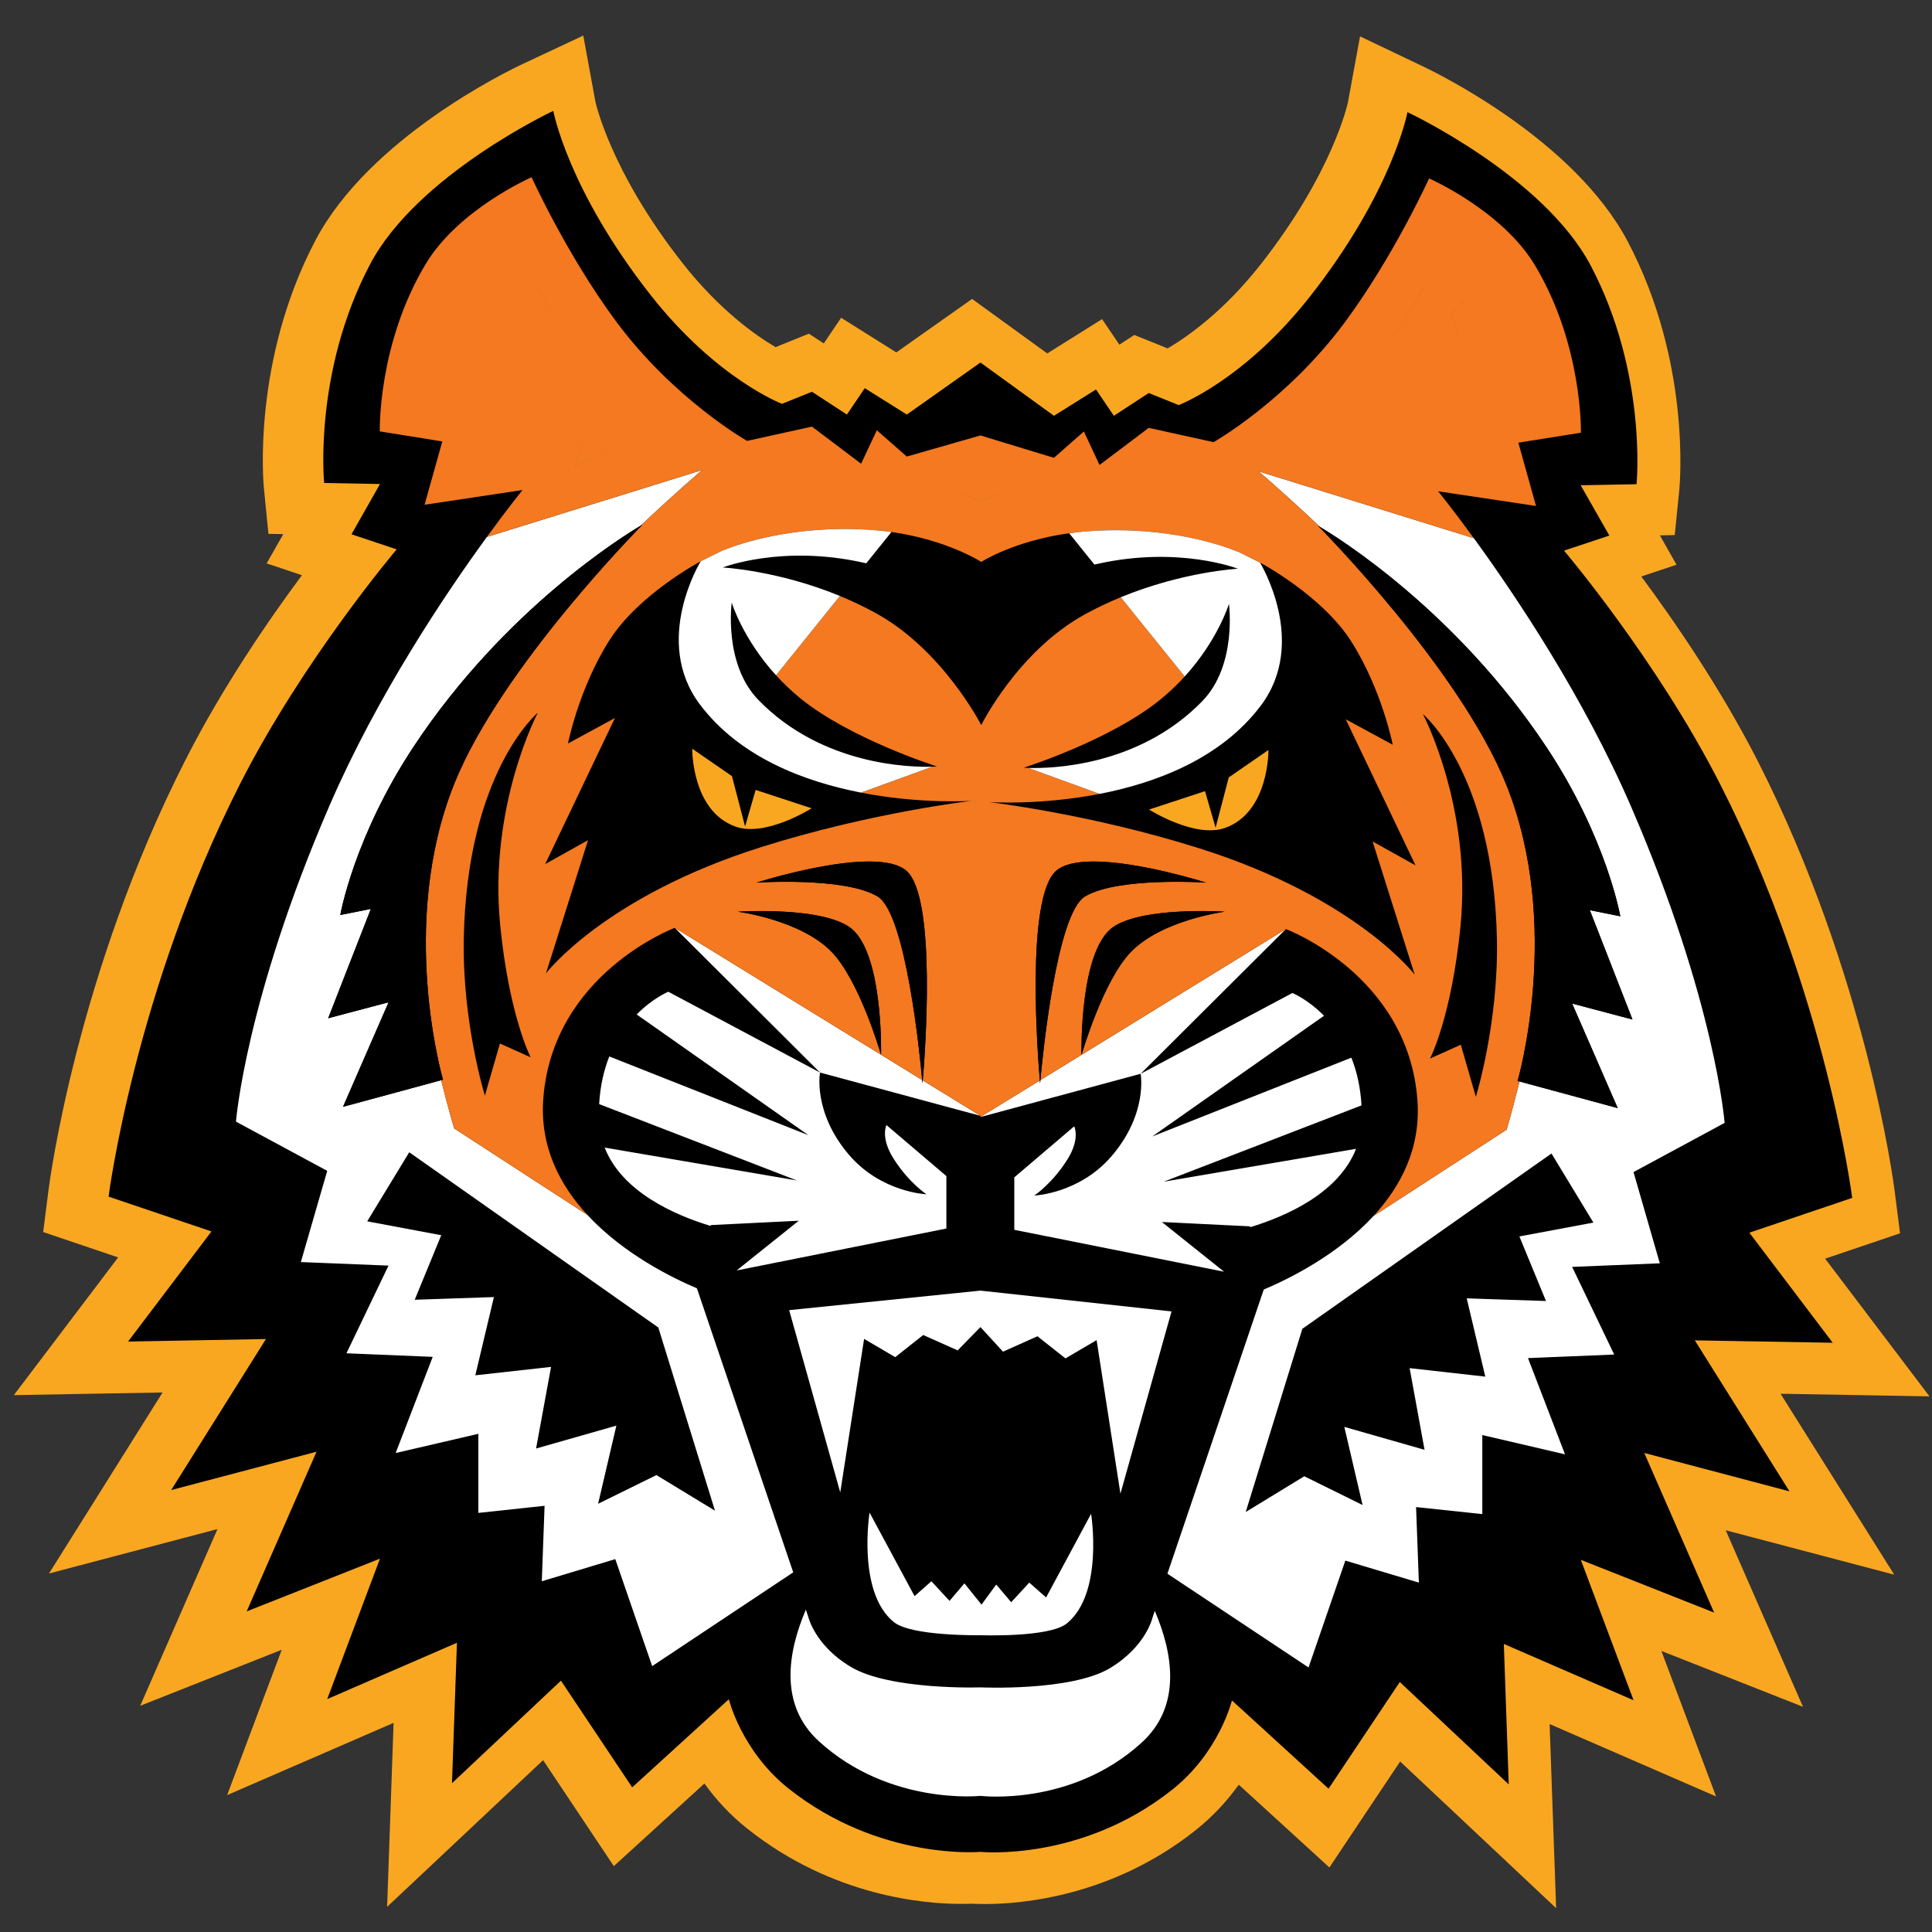
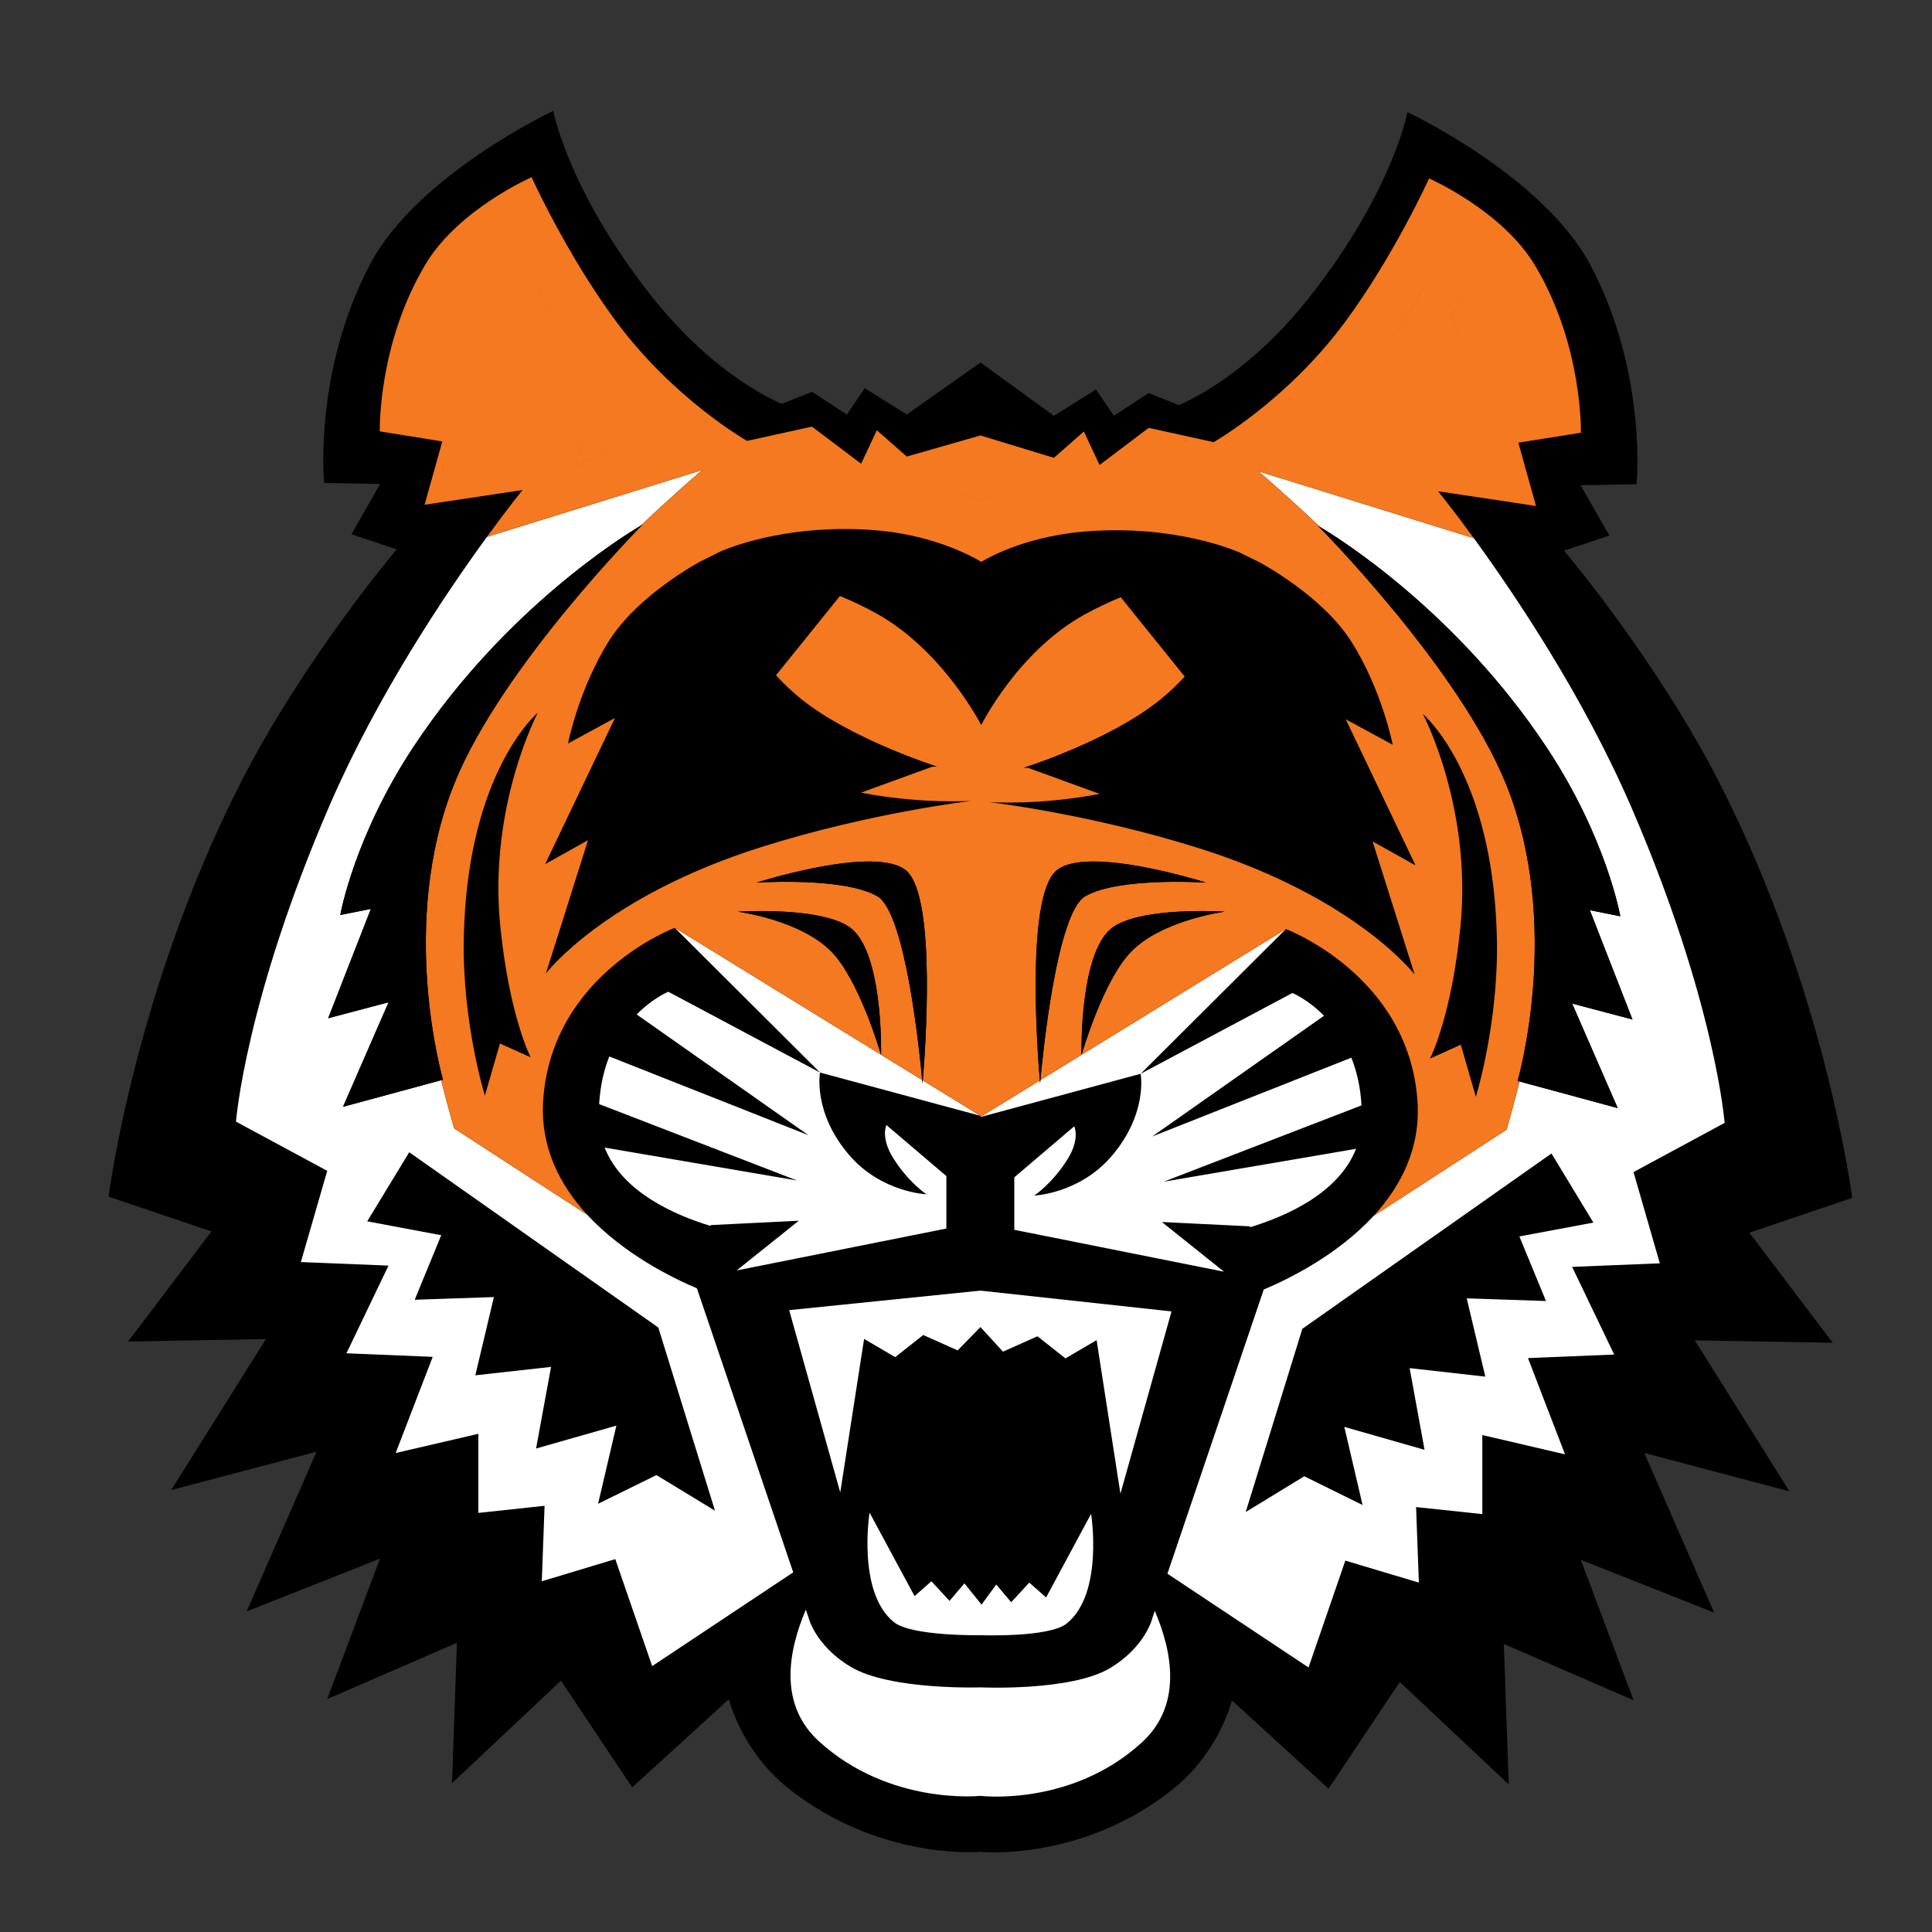
<svg xmlns="http://www.w3.org/2000/svg" width="250px" height="250px" viewBox="0 0 250 250" version="1.1">
  <rect x="0" y="0" width="250" height="250" fill="#333333" stroke="none" />
  <title>IDST</title>
  <desc>Created with Sketch.</desc>
  <defs />
  <g id="Page-1" stroke="none" stroke-width="1" fill="none" fill-rule="evenodd">
    <g id="IDST" fill-rule="nonzero">
      <g id="Idaho_State_Bengals_logo" transform="translate(0, 3)">
-         <path d="M75.477,1.603 L67.619,5.288 C65.61,6.23 47.785,14.877 40.821,28.097 C32.629,43.655 34.083,59.493 34.15,60.159 L34.735,66.082 L36.658,66.116 L34.502,69.907 L39.069,71.43 C34.702,77.313 28.752,85.986 23.979,95.376 C9.95,122.968 6.421,149.87 6.276,151.001 L5.589,156.426 L15.287,159.709 L1.792,177.53 L21.036,177.186 L6.339,200.611 L28.143,194.861 L18.144,217.726 L36.459,210.476 L29.393,229.284 L50.93,219.938 L50.093,243.745 L70.278,224.764 L79.428,238.476 L91.153,227.784 C92.572,229.764 94.407,231.822 96.751,233.668 C107.774,242.418 119.676,243.361 124.282,243.361 C124.87,243.361 125.343,243.361 125.693,243.341 C126.12,243.361 126.728,243.38 127.497,243.38 C132.057,243.38 143.838,242.457 154.697,233.841 C157.043,231.976 158.878,229.918 160.297,227.938 L172.024,238.649 L181.178,224.938 L201.364,243.918 L200.518,220.091 L222.057,229.457 L214.98,210.63 L233.307,217.861 L223.307,195.014 L245.114,200.764 L230.403,177.351 L249.672,177.688 L236.172,159.87 L245.864,156.591 L245.172,151.163 C245.037,150.032 241.499,123.134 227.48,95.534 C222.691,86.149 216.749,77.48 212.384,71.599 L216.941,70.074 L214.787,66.278 L216.711,66.24 L217.307,60.32 C217.364,59.655 218.826,43.816 210.634,28.263 C203.672,15.037 185.843,6.391 183.834,5.449 L175.988,1.708 L174.42,10.242 C174.401,10.331 172.526,19.239 163.161,31.174 C158.395,37.249 153.703,40.551 151.088,42.082 L146.78,40.342 L144.849,41.601 L142.607,38.295 L135.516,42.736 L125.787,35.682 L115.984,42.603 L108.841,38.119 L106.599,41.44 L104.668,40.178 L100.361,41.917 C97.745,40.386 93.059,37.084 88.291,31.009 C78.924,19.074 77.049,10.17 77.041,10.136 L75.476,1.603 L75.477,1.603 Z" id="Shape" fill="#F9A721" />
        <path d="M71.596,11.346 C71.596,11.346 53.996,19.601 47.877,31.219 C40.525,45.177 41.944,59.498 41.944,59.498 L49.173,59.63 L45.481,66.136 L51.329,68.088 C51.329,68.088 39.279,82.286 31.081,98.407 C17.415,125.282 14.051,151.844 14.051,151.844 L27.363,156.348 L16.575,170.594 L34.413,170.271 L22.15,189.813 L40.96,184.852 L31.919,205.515 L49.169,198.688 L42.342,216.861 L59.127,209.573 L58.488,227.746 L72.585,214.477 L81.806,228.284 L94.313,216.88 C94.313,216.88 95.927,223.573 102.042,228.438 C113.85,237.803 126.871,236.63 126.871,236.63 C126.871,236.63 139.869,237.957 151.675,228.592 C157.796,223.746 159.41,217.034 159.41,217.034 L171.915,228.457 L181.133,214.65 L195.231,227.9 L194.596,209.727 L211.385,217.015 L204.558,198.842 L221.808,205.669 L212.769,185.013 L231.558,189.978 L219.308,170.44 L237.154,170.752 L226.365,156.509 L239.673,152.005 C239.673,152.005 236.308,125.448 222.635,98.569 C214.442,82.448 202.385,68.25 202.385,68.25 L208.25,66.302 L204.538,59.792 L211.769,59.659 C211.769,59.659 213.192,45.34 205.846,31.384 C199.731,19.765 182.125,11.511 182.125,11.511 C182.125,11.512 180.256,21.671 169.562,35.305 C160.987,46.234 152.523,49.417 152.523,49.417 L148.648,47.855 L144.133,50.803 L141.823,47.396 L136.381,50.803 L126.871,43.911 L117.342,50.642 L111.9,47.228 L109.588,50.642 L105.071,47.694 L101.194,49.255 C101.194,49.255 92.733,46.069 84.162,35.14 C73.46,21.505 71.596,11.346 71.596,11.346 Z" id="Shape" fill="#000000" />
        <path d="M90.861,57.823 L63.003,66.481 C57.663,73.808 48.817,86.948 42.622,101.281 C31.74,126.458 30.536,142.138 30.536,142.138 L42.343,148.506 L38.93,160.31 L50.272,160.769 L44.83,172.115 L55.993,172.577 L51.197,185.021 L61.897,182.535 L61.897,192.769 L70.468,191.85 L70.109,201.615 L79.618,198.75 L84.39,212.596 L102.643,200.462 L90.18,163.706 C86.967,162.348 80.663,159.244 75.997,154.2 L58.768,143.013 C58.768,143.013 58.03,140.556 57.086,136.779 L44.388,140.223 L50.284,126.694 L42.465,128.76 L47.99,114.615 L44.034,115.4 C44.034,115.4 45.79,105.283 53.578,93.533 C65.345,75.785 80.753,66.298 82.89,65.035 C87.543,60.631 90.861,57.823 90.861,57.823 L90.861,57.823 Z M162.849,57.985 C162.849,57.985 166.161,60.792 170.815,65.192 C172.92,66.438 188.349,75.927 200.126,93.702 C207.915,105.446 209.665,115.565 209.665,115.565 L205.722,114.773 L211.242,128.921 L203.434,126.856 L209.318,140.385 L196.626,136.944 C195.684,140.717 194.953,143.179 194.953,143.179 L177.722,154.358 C173.057,159.406 166.745,162.512 163.528,163.867 L151.063,200.635 L169.324,212.769 L174.086,198.942 L183.601,201.788 L183.24,192.015 L191.811,192.923 L191.811,182.696 L202.511,185.19 L197.722,172.738 L208.876,172.277 L203.434,160.935 L214.78,160.471 L211.376,148.667 L223.165,142.304 C223.165,142.304 221.972,126.617 211.088,101.442 C204.895,87.115 196.049,73.975 190.718,66.646 L162.849,57.985 L162.849,57.985 Z M87.318,117.063 L106.111,135.787 L126.87,141.387 L119.407,136.802 C119.384,137.062 119.368,137.204 119.368,137.204 C119.368,137.204 119.355,137.044 119.332,136.756 L114.009,133.485 L114.009,133.512 C114.009,133.512 114.009,133.498 114.001,133.477 L87.318,117.063 L87.318,117.063 Z M106.111,135.787 L86.478,125.331 C86.478,125.331 84.49,126.142 82.384,128.271 L104.611,143.892 L78.845,133.706 C78.155,135.433 77.668,137.469 77.53,139.869 L103.128,149.752 L78.243,145.496 C80.48,151.233 87.301,154.221 91.882,155.615 L92.055,155.521 L103.361,154.962 L95.322,161.396 L122.461,155.971 L122.461,149.185 L114.703,142.579 C114.703,142.579 113.917,144.173 115.565,146.827 C117.52,149.977 119.88,151.54 119.88,151.54 C119.88,151.54 114.032,151.308 109.859,146.435 C105.149,140.925 106.111,135.787 106.111,135.787 L106.111,135.787 Z M166.393,117.221 L139.955,133.488 L139.951,133.508 C139.951,133.508 139.947,133.496 139.947,133.492 L134.63,136.767 C134.603,137.048 134.588,137.204 134.588,137.204 C134.588,137.204 134.576,137.065 134.555,136.81 L126.867,141.538 L126.867,141.546 L147.599,135.948 L166.393,117.221 L166.393,117.221 Z M147.599,135.948 C147.599,135.948 148.563,141.087 143.851,146.59 C139.68,151.469 133.834,151.706 133.834,151.706 C133.834,151.706 136.192,150.138 138.149,146.988 C139.801,144.335 139.005,142.744 139.005,142.744 L131.249,149.35 L131.249,156.137 L158.39,161.558 L150.349,155.127 L161.657,155.683 L161.838,155.781 C166.42,154.381 173.24,151.39 175.472,145.658 L150.582,149.913 L176.178,140.038 C176.042,137.635 175.553,135.59 174.865,133.863 L149.101,144.058 L171.33,128.437 C169.224,126.304 167.236,125.492 167.236,125.492 L147.599,135.948 L147.599,135.948 Z M126.867,164.006 L102.117,166.531 L108.728,190.117 L111.815,170.252 L115.842,172.615 L119.463,169.75 L123.92,171.74 L126.867,168.723 L129.788,171.906 L134.245,169.912 L137.87,172.777 L141.901,170.413 L144.984,190.283 L151.595,166.696 L126.867,164.006 L126.867,164.006 Z M112.522,192.731 C112.522,192.731 110.868,203.038 115.672,206.904 C117.959,208.75 126.867,208.596 126.867,208.596 C126.867,208.596 135.753,208.923 138.04,207.077 C142.845,203.192 141.188,192.885 141.188,192.885 L135.367,203.712 L133.188,201.788 L130.847,204.327 L128.913,202.038 L127.009,204.635 L124.795,201.885 L122.868,204.154 L120.522,201.615 L118.343,203.538 L112.522,192.731 L112.522,192.731 Z M104.278,205.288 C101.907,210.846 100.811,217.596 105.949,222.308 C115.08,230.654 126.867,229.385 126.867,229.385 C126.867,229.385 138.634,230.827 147.765,222.462 C152.903,217.75 151.803,211 149.428,205.442 L149.12,206.365 C149.12,206.365 148.265,210.077 143.618,212.865 C138.547,215.885 126.867,215.346 126.867,215.346 C126.867,215.346 115.167,215.731 110.092,212.692 C105.44,209.923 104.59,206.212 104.59,206.212 L104.278,205.288 L104.278,205.288 Z" id="Shape" fill="#FFFFFF" />
        <path d="M68.786,19.929 C68.786,19.929 59.336,24.065 55.078,31.171 C48.863,41.544 49.143,52.821 49.143,52.821 L57.234,54.121 L54.942,62.315 L67.615,60.412 C67.615,60.412 65.786,62.656 63.003,66.477 L90.861,57.819 C90.861,57.819 87.543,60.631 82.89,65.035 C83.053,64.938 83.149,64.885 83.149,64.885 C83.149,64.885 64.868,83.281 58.795,98.385 C51.457,116.621 57.326,136.715 57.326,136.715 L57.086,136.783 C58.03,140.56 58.768,143.013 58.768,143.013 L75.997,154.2 C72.443,150.358 69.842,145.383 70.301,139.19 C71.505,122.973 87.318,117.063 87.318,117.063 L114.001,133.477 C113.828,132.887 111.145,123.817 107.613,120.173 C103.593,116.025 95.476,114.971 95.476,114.971 C95.476,114.971 106.092,114.281 109.934,116.977 C114.245,119.998 114.02,132.942 114.009,133.481 L119.332,136.752 C119.047,133.637 117.23,115.154 113.543,112.988 C109.228,110.444 97.888,111.212 97.888,111.212 C97.888,111.212 113.376,106.267 117.292,109.683 C121.253,113.14 119.672,133.663 119.407,136.802 L126.87,141.387 L126.87,141.538 L134.555,136.81 C134.29,133.713 132.699,113.142 136.665,109.683 C140.578,106.267 156.068,111.212 156.068,111.212 C156.068,111.212 144.732,110.444 140.411,112.988 C136.724,115.156 134.905,133.687 134.626,136.767 L139.947,133.492 C139.942,133.167 139.68,120.025 144.022,116.977 C147.865,114.281 158.48,114.971 158.48,114.971 C158.48,114.971 150.363,116.025 146.345,120.173 C142.77,123.863 140.07,133.094 139.955,133.488 L166.397,117.221 C166.397,117.221 182.209,123.137 183.413,139.356 C183.872,145.546 181.274,150.512 177.722,154.358 L194.953,143.179 C194.953,143.179 195.684,140.721 196.626,136.944 L196.376,136.881 C196.376,136.881 202.242,116.785 194.915,98.546 C188.842,83.442 170.563,65.046 170.563,65.046 C170.563,65.046 170.657,65.1 170.815,65.192 C166.161,60.792 162.853,57.985 162.853,57.985 L190.718,66.646 C187.93,62.819 186.09,60.573 186.09,60.573 L198.761,62.473 L196.472,54.283 L204.568,52.994 C204.568,52.994 204.838,41.702 198.626,31.337 C194.376,24.229 184.922,20.087 184.922,20.087 C184.922,20.087 180.368,30.14 173.99,38.746 C166.499,48.852 157.042,54.213 157.042,54.213 L148.643,52.365 L142.28,57.167 L140.253,52.833 L136.376,56.242 L126.87,53.346 L117.334,56.077 L113.461,52.671 L111.428,57.006 L105.067,52.204 L96.67,54.052 C96.67,54.052 87.211,48.692 79.72,38.588 C73.342,29.983 68.786,19.929 68.786,19.929 L68.786,19.929 Z" id="Shape" fill="#F47920" />
        <path d="M192.588,32.519 L187.838,37.613 L188.982,41.552 L187.842,37.613 L192.588,32.519 L192.588,32.519 Z M69.486,34.004 C69.486,34.004 72.311,39.163 74.905,42.544 C72.311,39.163 69.49,34.004 69.49,34.004 L69.486,34.004 L69.486,34.004 Z M184.228,34.169 C184.228,34.169 181.392,39.329 178.799,42.71 C181.393,39.333 184.232,34.169 184.232,34.169 L184.228,34.169 L184.228,34.169 Z M76.393,50.59 L74.413,57.325 L74.417,57.325 L83.938,52.723 L74.417,57.321 L76.393,50.59 Z M137.259,60.119 C135.034,60.083 133.149,60.263 131.624,60.521 C133.149,60.263 135.034,60.083 137.259,60.119 Z M131.624,60.521 C128.578,61.035 126.974,61.85 126.974,61.85 C126.974,61.85 124.867,60.763 120.968,60.246 C124.867,60.765 126.974,61.854 126.974,61.854 C126.974,61.854 128.578,61.035 131.624,60.521 Z M153.413,63.994 C154.965,64.769 156.28,65.56 157.326,66.256 C156.28,65.56 154.965,64.769 153.413,63.994 Z M83.149,64.885 C83.149,64.885 83.053,64.938 82.89,65.035 C80.755,66.298 65.347,75.785 53.578,93.533 C45.79,105.283 44.034,115.4 44.034,115.4 L47.99,114.615 L42.468,128.76 L50.284,126.694 L44.384,140.219 L57.09,136.779 L57.322,136.715 C57.322,136.715 51.457,116.621 58.795,98.385 C64.87,83.281 83.149,64.885 83.149,64.885 Z M170.563,65.05 C170.563,65.05 188.843,83.442 194.915,98.542 C202.242,116.781 196.376,136.881 196.376,136.881 L196.626,136.944 L209.338,140.385 L203.434,126.856 L211.242,128.921 L205.722,114.773 L209.665,115.565 C209.665,115.565 207.915,105.446 200.126,93.702 C188.349,75.927 172.918,66.438 170.811,65.192 C170.653,65.1 170.563,65.05 170.563,65.05 L170.563,65.05 Z M109.115,65.452 C99.67,65.485 93.528,68.242 93.528,68.242 C93.528,68.242 93.555,68.219 93.603,68.179 L90.668,69.633 C90.668,69.633 82.663,73.873 78.876,79.823 C74.899,86.069 73.497,93.21 73.497,93.21 L79.574,89.908 L70.545,108.815 L76.092,105.717 L70.645,122.958 C70.645,122.958 78.195,113.013 98.534,106.604 C112.718,102.127 125.743,100.627 125.743,100.627 C125.743,100.627 119.205,101.081 111.417,99.567 L120.638,96.21 C121.036,96.198 121.251,96.181 121.251,96.181 C121.251,96.181 110.028,92.635 103.53,87.335 C102.355,86.373 101.322,85.373 100.417,84.379 L108.686,74.121 C110.218,74.75 111.792,75.488 113.355,76.352 C122.026,81.123 126.974,90.825 126.974,90.825 C126.974,90.825 131.688,81.287 140.357,76.51 C141.922,75.646 143.493,74.915 145.026,74.283 L153.297,84.544 C152.392,85.538 151.357,86.535 150.18,87.496 C143.682,92.802 132.463,96.342 132.463,96.342 C132.463,96.342 132.676,96.36 133.07,96.371 L142.292,99.729 C134.501,101.242 127.963,100.788 127.963,100.788 C127.963,100.788 140.992,102.294 155.174,106.765 C175.515,113.181 183.059,123.117 183.059,123.117 L177.613,105.883 L183.168,108.977 L174.14,90.073 L180.22,93.371 C180.22,93.371 178.817,86.235 174.842,79.988 C171.055,74.037 163.043,69.794 163.043,69.794 L160.115,68.348 C160.159,68.387 160.182,68.408 160.182,68.408 C160.182,68.408 152.161,64.806 140.357,65.783 C139.668,65.84 139.003,65.912 138.355,66 C131.22,66.983 126.974,69.708 126.974,69.708 C126.974,69.708 122.524,66.844 115.353,65.842 C114.709,65.752 114.043,65.679 113.355,65.621 C111.88,65.498 110.465,65.448 109.115,65.452 L109.115,65.452 Z M69.59,89.231 C69.59,89.231 60.424,96.862 60.013,118.454 C59.809,129.35 62.743,138.769 62.743,138.769 L64.693,132.027 L68.663,133.815 C68.663,133.815 65.88,128.417 64.726,116.74 C63.199,101.287 69.59,89.231 69.59,89.231 L69.59,89.231 Z M184.122,89.396 C184.122,89.396 190.511,101.45 188.982,116.91 C187.828,128.581 185.049,133.977 185.049,133.977 L189.028,132.185 L190.974,138.931 C190.974,138.931 193.895,129.513 193.703,118.615 C193.28,97.025 184.122,89.396 184.122,89.396 Z M112.609,108.481 C106.601,108.431 97.888,111.212 97.888,111.212 C97.888,111.212 109.226,110.444 113.543,112.988 C117.228,115.154 119.049,133.637 119.332,136.752 C119.357,137.04 119.368,137.204 119.368,137.204 C119.368,137.204 119.384,137.062 119.407,136.802 C119.672,133.663 121.253,113.14 117.292,109.683 C116.313,108.829 114.611,108.498 112.609,108.481 L112.609,108.481 Z M141.349,108.481 C139.347,108.498 137.643,108.829 136.665,109.683 C132.699,113.142 134.29,133.712 134.555,136.81 L134.588,137.204 C134.588,137.204 134.599,137.048 134.626,136.767 C134.905,133.687 136.724,115.16 140.411,112.992 C144.732,110.448 156.068,111.212 156.068,111.212 C156.068,111.212 147.357,108.431 141.349,108.481 L141.349,108.481 Z M97.197,114.904 C96.142,114.927 95.48,114.971 95.48,114.971 C95.48,114.971 103.593,116.027 107.613,120.173 C111.145,123.819 113.828,132.883 114.001,133.477 C114.009,133.496 114.009,133.508 114.009,133.508 L114.009,133.481 C114.02,132.942 114.245,119.998 109.934,116.977 C107.053,114.956 100.363,114.837 97.197,114.904 L97.197,114.904 Z M156.763,114.904 C153.597,114.837 146.903,114.956 144.022,116.977 C139.678,120.025 139.942,133.167 139.947,133.492 C139.947,133.494 139.951,133.508 139.951,133.508 L139.955,133.488 C140.068,133.096 142.77,123.863 146.345,120.173 C150.363,116.027 158.48,114.971 158.48,114.971 C158.48,114.971 157.817,114.927 156.763,114.904 L156.763,114.904 Z M52.955,146.102 L47.517,155.04 L57.097,156.837 L53.665,165.188 L63.911,164.84 L61.507,174.965 L71.307,173.877 L69.368,184.438 L79.759,181.475 L77.395,191.587 L84.942,187.875 L92.517,192.481 L85.186,168.781 L52.955,146.102 L52.955,146.102 Z M200.761,146.263 L168.524,168.946 L161.195,192.654 L168.772,188.029 L176.317,191.748 L173.955,181.64 L184.336,184.604 L182.405,174.035 L192.197,175.135 L189.793,165.006 L200.049,165.35 L196.607,156.994 L206.184,155.202 L200.761,146.263 L200.761,146.263 Z" id="Shape" fill="#000000" />
-         <path d="M89.576,93.885 C89.576,93.885 89.463,101.937 95.195,103.969 C99.099,105.352 105.024,101.592 105.024,101.592 L97.78,99.215 L96.413,103.948 L94.715,97.431 L89.576,93.885 L89.576,93.885 Z M164.136,94.05 L158.999,97.6 L157.297,104.113 L155.93,99.377 L148.688,101.754 C148.688,101.754 154.607,105.517 158.515,104.135 C164.247,102.102 164.136,94.05 164.136,94.05 L164.136,94.05 Z" id="Shape" fill="#F9A721" />
-         <path d="M109.115,65.452 C99.67,65.485 93.528,68.242 93.528,68.242 L93.603,68.179 L90.668,69.633 C90.668,69.633 84.368,79.888 90.542,88.123 C95.697,94.998 104.111,98.146 111.417,99.563 L120.638,96.21 C117.884,96.294 106.399,96.094 98.124,87.56 C93.603,82.896 94.684,74.981 94.684,74.981 C94.684,74.981 96.092,79.633 100.417,84.383 L108.686,74.117 C100.603,70.792 93.528,70.433 93.528,70.433 C93.528,70.433 101.13,67.452 111.676,69.798 C111.818,69.829 111.951,69.86 112.09,69.892 L115.353,65.842 C114.709,65.754 114.043,65.677 113.355,65.621 C111.88,65.498 110.465,65.448 109.115,65.452 L109.115,65.452 Z M144.597,65.613 C143.249,65.608 141.832,65.658 140.357,65.779 C139.668,65.837 139.003,65.915 138.355,66.004 L141.618,70.054 C141.759,70.021 141.899,69.99 142.04,69.96 C152.584,67.615 160.182,70.594 160.182,70.594 C160.182,70.594 153.111,70.958 145.026,74.283 L153.297,84.54 C157.624,79.794 159.024,75.142 159.024,75.142 C159.024,75.142 160.109,83.058 155.584,87.721 C147.305,96.256 135.818,96.456 133.07,96.371 L142.292,99.729 C149.599,98.312 158.009,95.158 163.168,88.281 C169.336,80.05 163.043,69.798 163.043,69.798 L160.115,68.348 C160.159,68.387 160.182,68.408 160.182,68.408 C160.182,68.408 154.04,65.65 144.597,65.613 L144.597,65.613 Z" id="Shape" fill="#FFFFFF" />
      </g>
    </g>
  </g>
</svg>